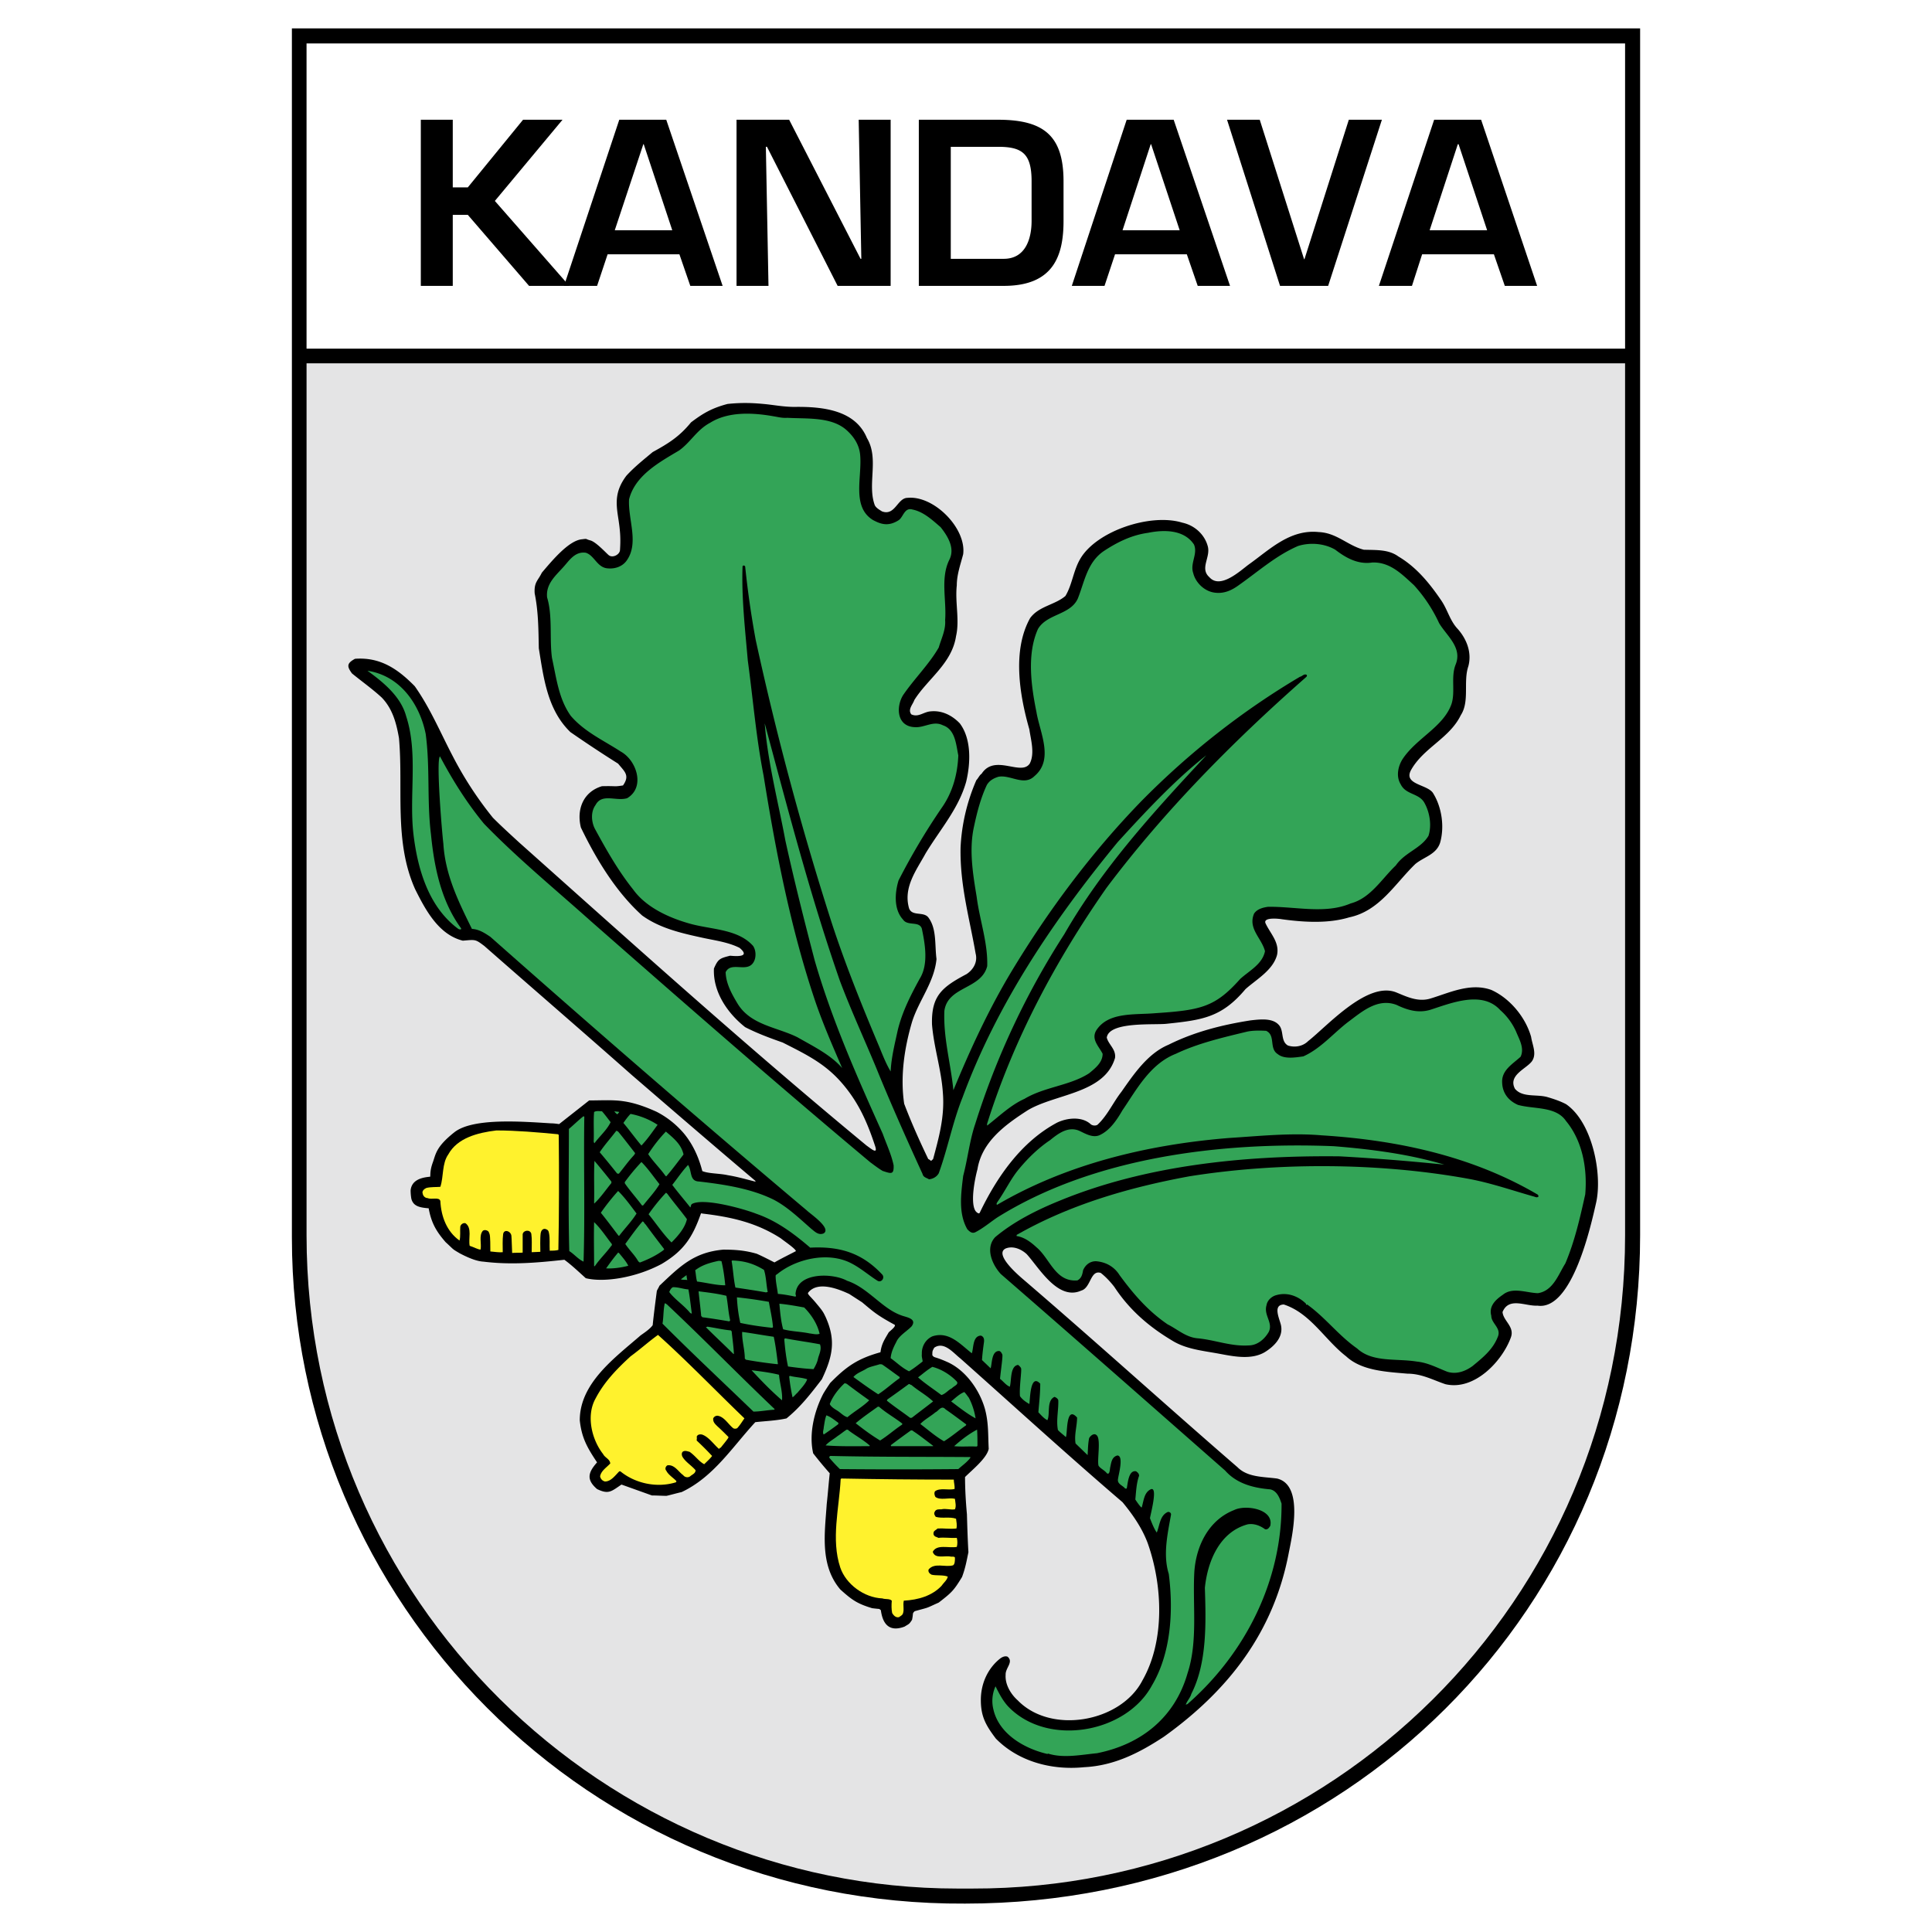
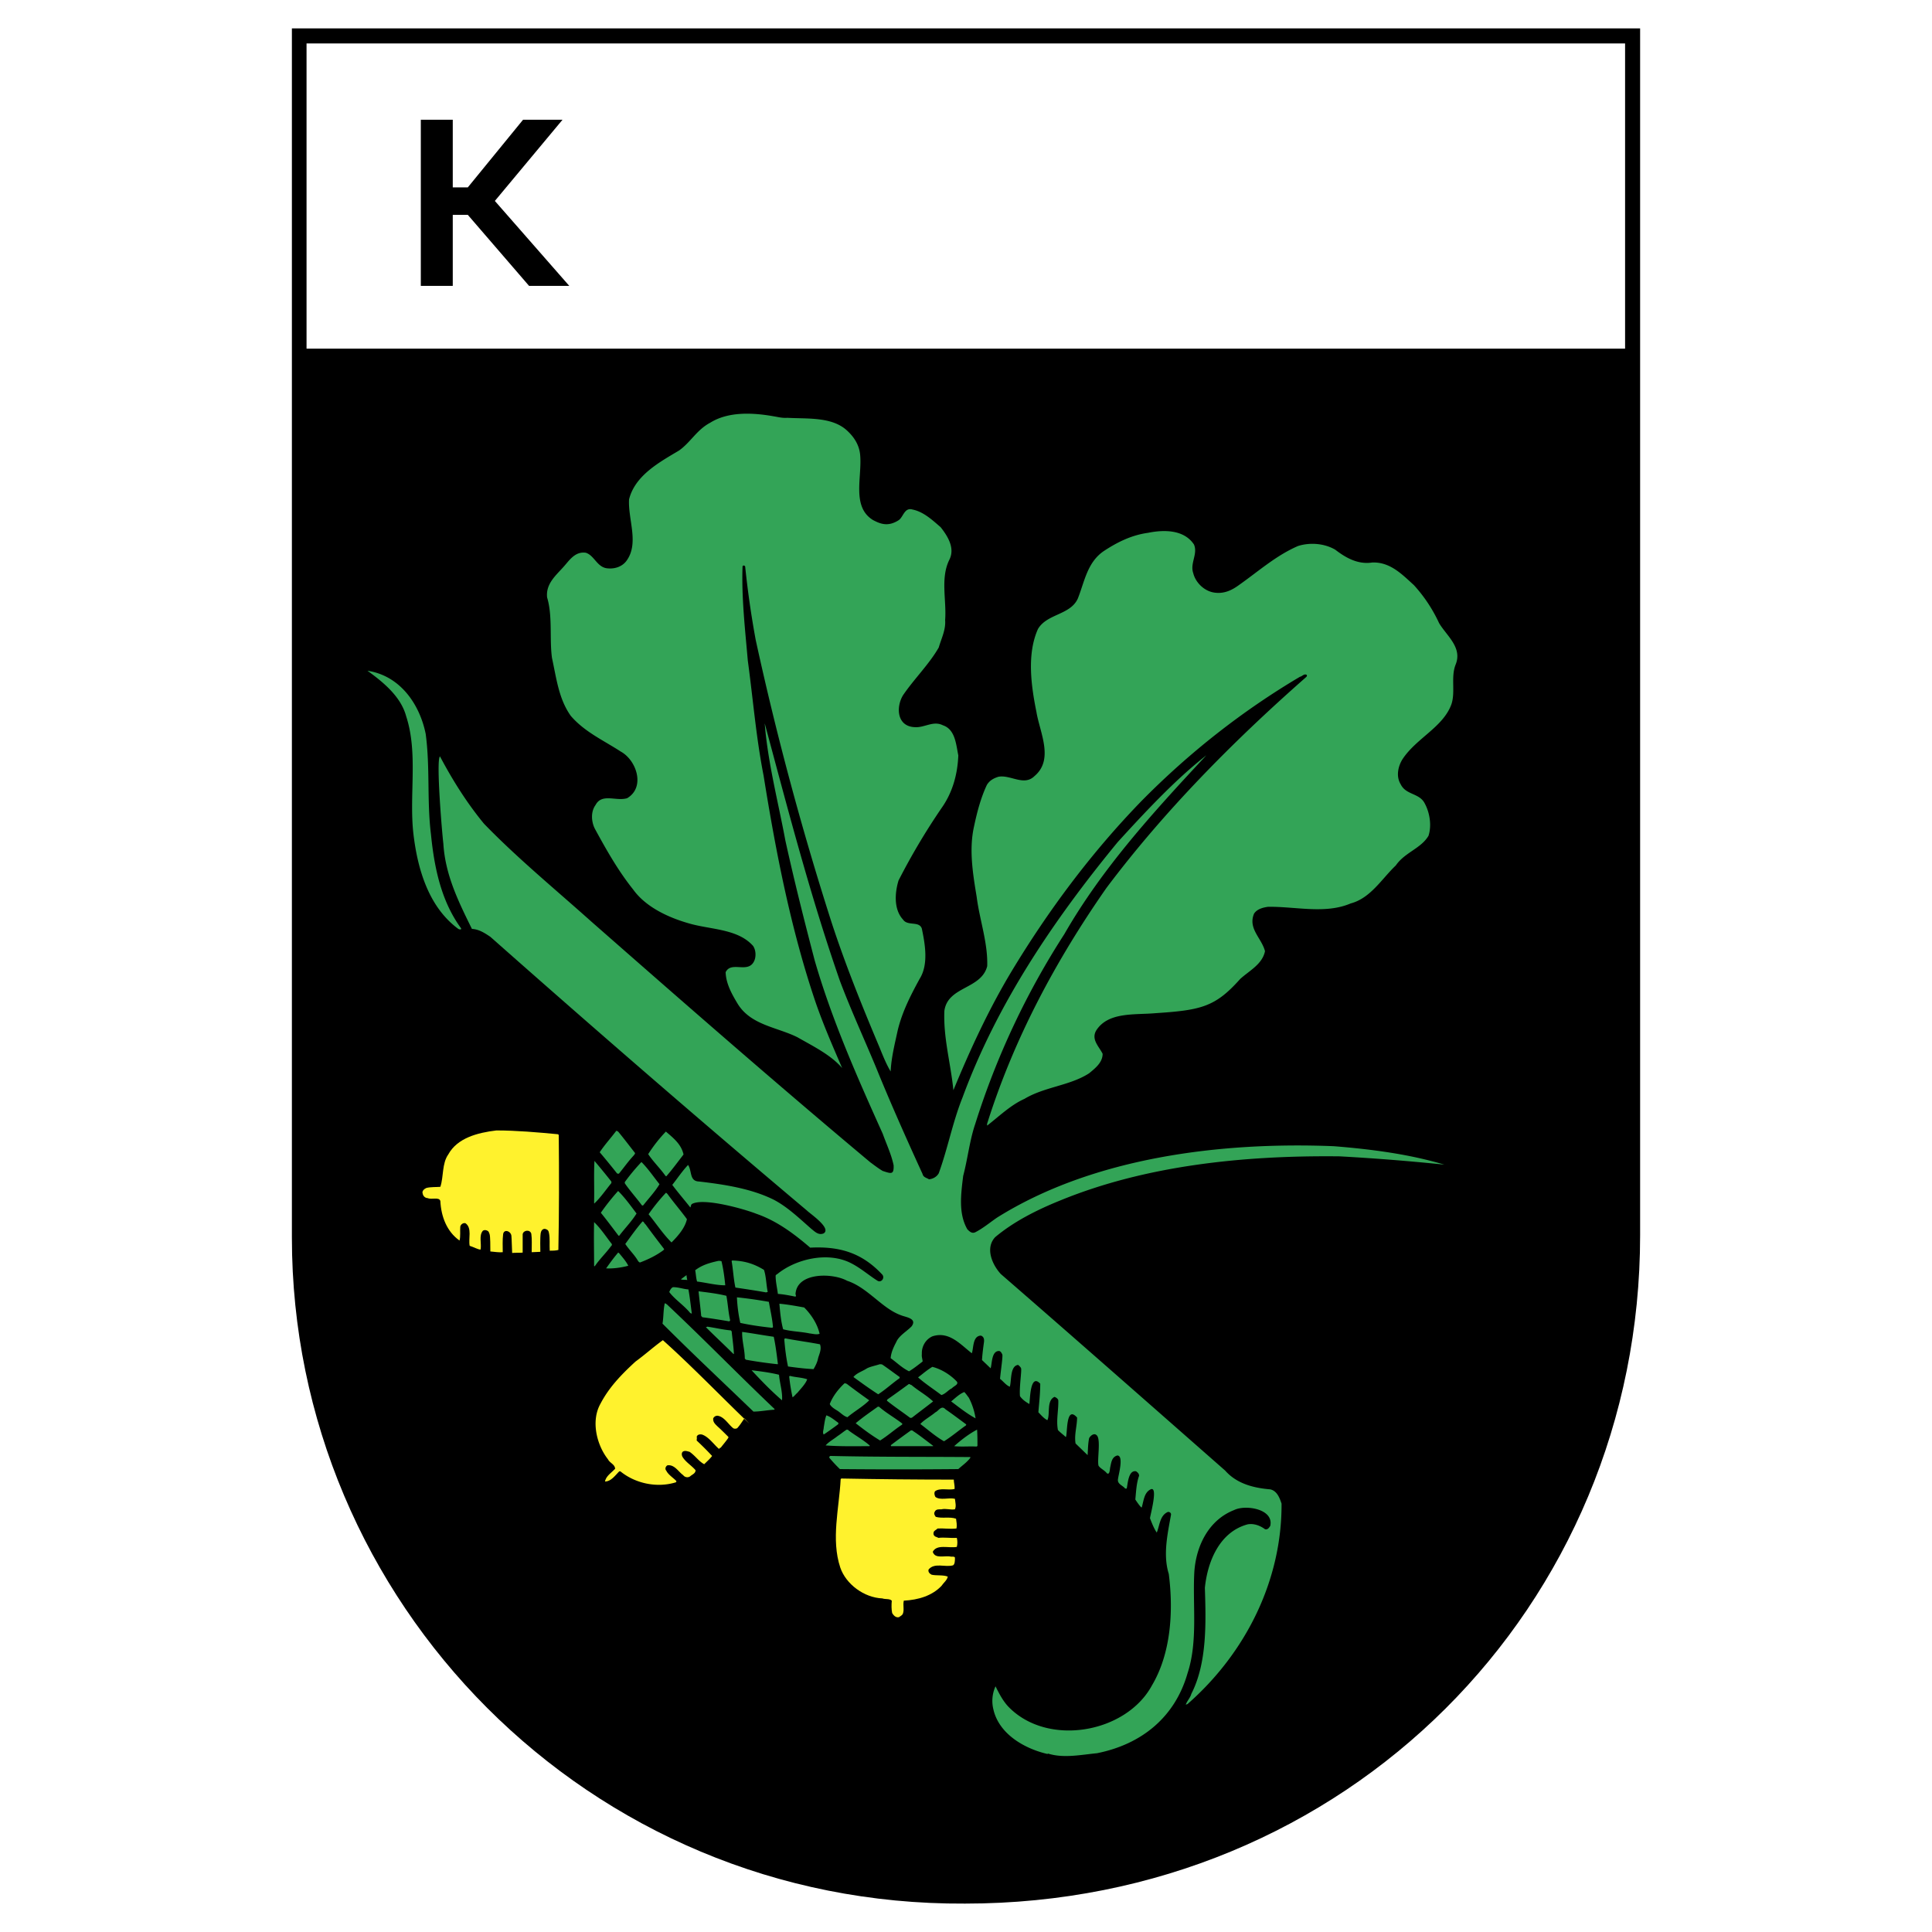
<svg xmlns="http://www.w3.org/2000/svg" width="2500" height="2500" viewBox="0 0 192.756 192.756">
  <g fill-rule="evenodd" clip-rule="evenodd">
    <path fill="#fff" d="M0 0h192.756v192.756H0V0z" />
    <path d="M163.635 2.834v120.412c0 37.014-29.326 66.676-67.351 66.676-37.612.225-67.162-30.15-67.162-66.449V2.834h134.513z" />
-     <path d="M162.135 4.335v118.911l-.076 3.375-.225 3.338-.412 3.264-.563 3.224-.75 3.149-.863 3.113-1.012 3.037-1.125 2.963-1.312 2.889-1.426 2.81-1.574 2.738-1.688 2.625-1.8 2.551-1.913 2.475-2.062 2.361-2.176 2.25-2.248 2.176-2.363 2.025-2.475 1.95-2.588 1.8-2.662 1.688-2.775 1.574-2.85 1.426-2.926 1.312-3 1.162-3.074 1.012-3.15.863-3.225.713-3.301.6-3.375.412-3.412.225-3.45.113-3.45-.074-3.375-.227-3.299-.412-3.263-.562-3.188-.75-3.15-.862-3.075-1.013-3-1.2-2.887-1.275-2.85-1.463-2.738-1.574-2.662-1.688-2.588-1.838-2.474-1.949-2.363-2.062-2.288-2.176-2.137-2.25-2.062-2.363-1.951-2.475-1.799-2.549-1.688-2.662-1.575-2.738-1.425-2.813-1.312-2.849-1.163-2.963-1.013-3-.899-3.076-.713-3.149-.563-3.15-.412-3.225-.262-3.301-.076-3.298V4.335h131.551z" />
    <path fill="#fff" d="M30.584 34.785h131.551V4.335H30.584v30.45z" />
-     <path d="M162.135 36.247v86.999c0 36.525-29.475 65.25-65.138 65.176h-1.462c-35.137 0-64.95-28.65-64.95-65.176V36.247h131.55z" fill="#e4e4e5" />
    <path d="M45.172 11.947h-3.187v16.575h3.187v-7.087h1.5l6.113 7.087h4.012l-7.425-8.475 6.75-8.1h-3.937l-5.513 6.75h-1.5v-6.75z" />
-     <path d="M67.785 25.372l1.087 3.15h3.225l-5.625-16.575h-4.688l-5.513 16.575h3.3l1.05-3.15h7.164zm-.713-2.4h-5.737l2.85-8.587h.038l2.849 8.587zM85.934 25.822h-.075l-7.125-13.875h-5.25v16.575h3.188l-.262-13.875h.112l7.05 13.875h5.287V11.947h-3.187l.262 13.875zM91.671 28.522h8.475c4.988 0 5.963-3.037 5.963-6.487v-3.938c0-4.5-1.912-6.15-6.525-6.15h-7.913v16.575zm3.188-2.7V14.647h4.725c2.438 0 3.338.712 3.338 3.45v3.938c0 1.837-.637 3.787-2.775 3.787h-5.288zM118.41 25.372l1.086 3.15h3.225l-5.623-16.575h-4.689l-5.475 16.575h3.264l1.049-3.15h7.163zm-.713-2.4h-5.701l2.812-8.587h.037l2.852 8.587zM134.572 11.947l-4.426 13.913h-.037l-4.425-13.913h-3.262l5.287 16.575h4.801l5.361-16.575h-3.299zM149.047 25.372l1.088 3.15h3.225l-5.588-16.575h-4.688l-5.512 16.575h3.299l1.014-3.15h7.162zm-.676-2.4h-5.736l2.812-8.587h.074l2.85 8.587zM79.259 40.597c2.812-.038 6.075.3 7.237 3.112 1.238 2.062 0 4.612.788 6.712.15.263.413.413.712.6 1.312.488 1.538-1.35 2.55-1.35 2.625-.263 5.887 3.037 5.55 5.625-.262 1.013-.637 2.025-.637 3.113-.188 1.688.3 3.45-.075 5.062-.413 2.737-2.85 4.275-4.163 6.375-.15.45-.675.938-.3 1.425.712.337 1.237-.263 1.95-.3 1.163-.113 2.175.45 2.888 1.2 1.162 1.538 1.088 3.938.638 5.812-.75 2.7-2.625 4.8-4.05 7.163-.9 1.65-2.25 3.375-1.65 5.475.3.825 1.425.3 1.913.9.862 1.125.637 2.737.825 4.163-.225 2.325-1.763 4.124-2.438 6.263-.75 2.549-1.2 5.4-.787 8.174.712 1.875 1.537 3.713 2.4 5.514.337.15.188.299.488 0 .562-2.1 1.162-4.201.975-6.562-.15-2.363-.9-4.537-1.087-6.863-.075-2.85.975-3.713 3.45-5.025.675-.449 1.125-1.199.9-2.062-.6-3.487-1.575-6.787-1.5-10.575.112-2.362.675-4.65 1.576-6.712.188-.188.299-.488.523-.638 1.312-2.025 3.938.263 4.801-1.013.525-1.012.113-2.362-.037-3.412-.977-3.413-1.725-7.875.074-11.1.863-1.2 2.475-1.313 3.525-2.213.676-1.125.787-2.513 1.463-3.675 1.611-2.812 7.049-4.613 10.199-3.638 1.238.263 2.25 1.2 2.551 2.4.262 1.087-.826 2.175.148 3.038 1.088 1.238 3.076-.638 3.939-1.275 2.062-1.462 4.086-3.525 6.975-3.225 1.799.075 2.887 1.35 4.5 1.763 1.273.037 2.475-.038 3.449.675 1.838 1.087 3.15 2.737 4.275 4.388.637.938.863 2.025 1.65 2.85.861.976 1.424 2.325 1.049 3.713-.525 1.537.15 3.487-.75 4.875-1.125 2.325-3.75 3.262-4.986 5.513-.75 1.462 1.762 1.387 2.25 2.325.824 1.35 1.125 3.262.674 4.875-.375 1.2-1.611 1.425-2.475 2.138-2.025 1.95-3.562 4.688-6.6 5.325-2.1.637-4.537.487-6.713.188-.188-.038-1.988-.263-1.613.45.488 1.013 1.389 1.875 1.127 3.113-.414 1.537-2.062 2.437-3.15 3.412-2.363 2.812-4.275 3.076-7.838 3.451-1.201.15-5.775-.264-6 1.387.188.713.938 1.162.824 2.025-1.049 3.562-5.924 3.562-8.699 5.213-2.213 1.424-4.574 3.111-5.025 5.887-.188.676-.75 3.188-.225 4.125.037.076.338.412.449.225 1.688-3.523 4.125-7.086 7.727-9 1.012-.486 2.512-.637 3.375.188.188.113.412.15.637.039 1.012-.938 1.574-2.25 2.4-3.301 1.236-1.762 2.625-3.824 4.688-4.688 2.549-1.275 5.324-1.988 8.211-2.438 1.014-.113 2.289-.262 2.889.562.412.6.113 1.537.824 1.949.713.227 1.5.076 2.025-.449 1.912-1.5 5.926-6.037 8.812-4.838 1.012.412 2.137.975 3.375.6 1.875-.562 3.975-1.611 6.076-.861 1.836.824 3.412 2.699 3.975 4.688.111.787.6 1.688.074 2.438-.562.75-2.4 1.387-1.688 2.736.75.9 2.139.525 3.225.826.639.188 1.312.412 1.875.713 2.625 1.799 3.639 6.975 3 9.824-.486 2.137-2.361 10.801-5.85 10.275-1.199.074-2.85-.9-3.488.637.076.9 1.238 1.463.826 2.551-.863 2.361-3.637 5.324-6.525 4.65-1.236-.414-2.363-1.051-3.787-1.051-2.176-.188-4.576-.301-6.113-1.725-2.137-1.65-3.562-4.312-6.225-5.176-1.199.037-.338 1.574-.262 2.176.188 1.162-.787 2.062-1.65 2.588-1.35.787-3.113.412-4.537.148-1.613-.299-3.301-.449-4.688-1.312-2.326-1.387-4.275-3.074-5.775-5.361-.375-.488-.863-1.014-1.35-1.389-1.051-.336-.975 1.5-1.951 1.764-2.324 1.049-4.236-2.326-5.438-3.639-.523-.486-1.35-.861-2.1-.562-1.162.562 1.201 2.588 1.576 2.926 7.35 6.299 14.324 12.637 21.561 18.9 1.014 1.012 2.551.938 3.939 1.125 2.699.637 1.5 5.736 1.162 7.463-1.5 7.836-5.963 13.648-12.451 18.299-2.398 1.574-4.912 2.887-7.949 3.037-3.375.338-6.637-.637-8.812-2.85-1.051-1.387-1.5-2.25-1.5-3.863 0-1.611.676-3.111 1.875-4.086.188-.15.488-.338.787-.227.639.525-.225 1.127-.188 1.801-.074.975.525 1.949 1.201 2.551 3.336 3.449 10.312 2.174 12.449-1.988 2.25-3.938 2.025-9.449.525-13.688-.562-1.5-1.463-2.812-2.514-4.088-5.475-4.688-10.762-9.525-16.2-14.361-.675-.525-1.612-1.727-2.587-1.051-.188.338-.188.338-.188.75.225.301.15.076 1.5.676 1.837.824 3.224 2.812 3.75 4.688.375 1.387.301 2.586.375 3.975-.188.938-1.65 2.1-2.362 2.812 0 1.199.075 2.475.188 3.713.037 1.273.074 2.512.149 3.787-.188.9-.3 1.574-.637 2.475-.825 1.35-1.013 1.537-2.325 2.551-1.425.637-.788.412-2.4.861-.263.264-.112.15-.263.863-.3.449-.262.375-.75.676-1.5.561-2.175-.227-2.362-1.65-.375-.188.375-.039-.862-.188-1.5-.451-2.025-.826-3.188-1.875-2.062-2.438-1.538-5.662-1.35-8.514.112-1.012.188-2.023.3-3.074a41.099 41.099 0 0 1-1.65-1.988c-.45-1.949.113-4.236 1.013-5.961.225-.377.45-.713.675-1.051 1.612-1.65 2.737-2.438 5.025-3.074.112-.863.412-1.275.825-1.988.188-.188.712-.562.6-.75-1.8-.975-2.138-1.312-3.263-2.25l-1.275-.824c-1.125-.525-3.15-1.312-4.087-.15-.15.15.225.375.862 1.162.638.75.675.9.862 1.275 1.05 2.324.713 3.938-.375 6.225-1.125 1.463-2.1 2.736-3.524 3.9-1.013.225-2.1.262-3.113.375-2.288 2.475-4.163 5.475-7.35 6.975-.487.111-1.013.262-1.5.375-.487 0-.938-.037-1.462-.037l-3.038-1.088c-1.013.676-1.275 1.012-2.438.449-1.087-.938-.9-1.65 0-2.662-.975-1.463-1.538-2.438-1.725-4.199 0-3.713 3.487-6.227 6.075-8.475.375-.264.938-.639 1.2-1.014.113-1.125.263-2.25.413-3.412.075-.188.188-.338.262-.525 2.025-1.912 3.413-3.338 6.375-3.6 1.2 0 2.175.074 3.337.412.6.264 1.163.562 1.763.863.712-.412 1.5-.789 2.137-1.125 0-.225-1.237-1.051-1.5-1.275-2.438-1.574-4.95-2.137-7.838-2.475-.075-.037-.112-.037-.15.037-.825 2.324-1.688 3.674-3.9 4.988-2.588 1.387-5.775 1.875-7.575 1.424-.788-.713-1.462-1.35-2.137-1.838-2.738.301-5.325.525-8.063.188-.712-.037-1.575-.412-2.362-.824-.825-.488-.525-.301-1.425-1.125-.975-1.125-1.425-1.949-1.688-3.375-1.013-.074-1.538-.262-1.725-.938a4.85 4.85 0 0 1-.075-.863c.112-1.012 1.05-1.273 1.95-1.35.038-.188-.038-.6.263-1.424.3-.826.3-1.539 2.138-3 1.837-1.463 6.675-1.088 9.675-.9.262 0 .525.037.788.074l3-2.361c1.237 0 2.325-.076 3.375.074 1.088.15 2.175.525 3.337 1.051a8.937 8.937 0 0 1 2.775 2.211c.825 1.014 1.425 2.25 1.8 3.713.638.264 1.725.225 2.55.412.937.15 1.837.414 2.737.639.038 0 .038-.037-.038-.113-4.125-3.486-8.212-7.012-12.3-10.537-4.875-4.312-9.788-8.551-14.7-12.863-.9-.675-.862-.637-2.138-.525-2.437-.6-3.75-3.112-4.762-5.137-2.137-4.763-1.163-10.05-1.612-15.075-.262-1.5-.638-2.925-1.725-4.05-.938-.862-1.95-1.575-2.962-2.4-.525-.712-.525-1.012.3-1.462 2.512-.188 4.274 1.012 5.962 2.737 1.538 2.175 2.55 4.612 3.788 6.975a36.05 36.05 0 0 0 4.012 6.15c.825.825 1.688 1.612 2.587 2.438 11.438 10.2 22.837 20.474 34.688 30.263.525.375 1.125.898.862.074-.825-2.512-1.725-4.5-3.413-6.412s-3.6-2.812-5.812-3.938c-1.275-.451-2.512-.9-3.75-1.537-1.763-1.389-3.226-3.525-3.113-5.852.413-.937.562-1.012 1.612-1.274.788.075 2.025.113.938-.788-1.2-.6-2.588-.75-3.9-1.05-2.062-.45-4.087-.938-5.812-2.175-2.625-2.362-4.612-5.663-6.112-8.775-.45-1.8.225-3.563 2.1-4.125 1.538-.038 1.125.075 2.1-.075.713-1.013.15-1.388-.487-2.175a129.243 129.243 0 0 1-4.762-3.149c-2.288-2.213-2.663-5.363-3.15-8.363-.037-1.837-.037-3.637-.412-5.475-.075-1.125.337-1.274.712-2.062 1.05-1.237 2.7-3.225 4.012-3.337.6-.075.263-.038.825.112.6.15 1.725 1.425 1.875 1.5.375.262 1.05-.075 1.087-.525.075-1.125.038-1.875-.188-3.3-.225-1.462-.3-2.625.825-4.125.825-.9 1.688-1.575 2.625-2.362 1.575-.863 2.663-1.538 3.825-2.963 1.238-.937 2.1-1.425 3.638-1.837 1.425-.15 2.55-.113 3.975.037.903.107 1.766.257 2.703.257z" />
    <path d="M78.547 41.685c2.025.112 4.425-.113 5.925 1.237.75.675 1.274 1.5 1.35 2.512.188 2.212-.862 5.137 1.275 6.45.713.375 1.5.712 2.587 0 .45-.338.562-1.275 1.351-1.05 1.125.225 2.024 1.088 2.812 1.763.712.9 1.462 2.1.863 3.263-.9 1.837-.263 4.012-.413 6 .075.975-.375 1.837-.638 2.738-.937 1.65-2.438 3.112-3.562 4.762-.712 1.163-.637 3.112 1.163 3.188.975.075 1.838-.675 2.812-.187 1.237.412 1.312 1.912 1.538 3-.075 1.95-.6 3.712-1.613 5.175a65.938 65.938 0 0 0-4.35 7.312c-.375 1.237-.488 2.887.45 3.899.45.675 1.613.113 1.875.9.337 1.612.675 3.599-.226 5.025-.9 1.65-1.725 3.262-2.175 5.1-.3 1.389-.638 2.701-.712 4.125-.45-.75-.788-1.611-1.125-2.438-1.725-4.088-3.375-8.175-4.762-12.412a305.211 305.211 0 0 1-7.575-28.2 92.55 92.55 0 0 1-1.05-7.312c-.038-.15-.263-.15-.263 0-.112 3.075.263 6.337.525 9.375.525 3.862.825 7.65 1.575 11.475 1.238 7.725 2.738 15.375 5.175 22.575.788 2.287 1.725 4.426 2.663 6.6-1.125-1.312-2.888-2.174-4.463-3.074-2.024-1.012-4.65-1.199-5.962-3.338-.562-.938-1.163-1.986-1.2-3.15.562-1.162 2.25.188 2.85-1.125.188-.412.188-1.05-.112-1.5-1.538-1.725-4.237-1.612-6.413-2.25-2.1-.6-4.312-1.65-5.55-3.375-1.5-1.875-2.663-3.938-3.788-6-.375-.675-.487-1.725.038-2.438.637-1.2 2.062-.337 3.15-.675 1.838-1.087.938-3.787-.637-4.65-1.725-1.125-3.6-1.95-4.988-3.562-1.2-1.688-1.425-3.712-1.875-5.775-.263-1.875.075-4.2-.487-6.037-.15-1.388.9-2.213 1.688-3.113.562-.637 1.125-1.5 2.175-1.35.825.263 1.088 1.35 2.025 1.538.712.113 1.5-.075 1.987-.675 1.35-1.763.188-4.125.3-6.188.6-2.4 3.038-3.712 4.988-4.875 1.163-.825 1.762-2.062 3.112-2.775 1.8-1.125 4.238-1.012 6.337-.637.45.074.862.186 1.35.149zM119.121 54.322c.414.937-.412 1.875-.074 2.85.225.937 1.088 1.8 2.1 1.95 1.014.15 1.801-.262 2.514-.788 1.912-1.35 3.674-2.925 5.85-3.862 1.199-.375 2.625-.263 3.713.375.975.75 2.211 1.5 3.674 1.275 1.801-.075 3 1.2 4.162 2.25a14.818 14.818 0 0 1 2.514 3.788c.75 1.274 2.361 2.438 1.648 4.162-.486 1.237 0 2.7-.412 3.938-.824 2.288-3.486 3.375-4.875 5.475-.449.712-.674 1.725-.188 2.512.525 1.088 1.875.863 2.4 1.913.488.899.713 2.175.375 3.225-.75 1.275-2.361 1.65-3.262 2.962-1.389 1.312-2.514 3.263-4.5 3.788-2.551 1.088-5.477.3-8.25.337-.525.075-1.088.225-1.389.675-.637 1.5.75 2.438 1.088 3.75-.262 1.312-1.574 1.951-2.475 2.775-2.475 2.775-3.863 3.113-8.438 3.412-2.1.188-4.725-.15-5.926 1.725-.523.9.264 1.576.639 2.326 0 .861-.713 1.424-1.35 1.949-1.914 1.238-4.463 1.35-6.451 2.551-1.35.6-2.512 1.725-3.713 2.662-.037-.113 0-.225.039-.338 2.662-8.4 6.824-16.162 11.85-23.362 5.775-7.688 12.6-14.588 19.838-20.963.074-.075.225-.15.148-.3-.262-.15-.449.15-.674.188-5.701 3.375-11.025 7.538-15.826 12.412-5.023 5.175-9.336 10.988-12.975 17.025-2.25 3.75-4.087 7.725-5.775 11.812-.262-2.662-1.013-5.213-.9-7.912.337-2.475 3.675-2.137 4.274-4.463.076-2.325-.75-4.575-1.049-6.899-.375-2.288-.788-4.725-.264-7.05.301-1.425.676-2.85 1.275-4.125.264-.45.676-.675 1.162-.825 1.201-.225 2.551.976 3.602-.075 1.949-1.65.523-4.35.188-6.375-.525-2.587-.977-5.775.148-8.288.9-1.537 3.227-1.387 3.977-3.037.674-1.688.938-3.638 2.625-4.763 1.312-.862 2.736-1.575 4.387-1.8 1.652-.337 3.601-.3 4.576 1.163zM42.472 73.222c.45 3.375.112 6.675.525 10.012.337 3.413 1.05 6.712 3 9.375.075.188-.188.113-.263.075-2.962-2.175-4.087-5.962-4.5-9.6-.413-3.862.488-7.95-.712-11.625-.525-1.95-2.25-3.375-3.862-4.538 3.262.489 5.212 3.338 5.812 6.301z" fill="#33a457" />
    <path d="M83.797 97.859c1.087 2.887 2.4 5.738 3.6 8.625 1.462 3.6 3.037 7.125 4.649 10.65.075.338.413.375.638.525.413-.039.788-.264.975-.602.9-2.475 1.388-5.1 2.363-7.537 3.451-9.375 9.076-17.7 15.488-25.5 2.736-3 5.736-6.225 8.85-8.663-5.287 5.663-10.387 11.25-14.176 17.85a78.034 78.034 0 0 0-8.887 18.937c-.562 1.65-.75 3.488-1.2 5.176-.225 1.838-.487 3.75.413 5.324.225.225.45.451.788.301.75-.375 1.463-.975 2.176-1.463 9.637-6.037 22.387-7.574 33.6-7.125 3.75.301 7.5.787 11.023 1.838a220.172 220.172 0 0 0-10.424-.826c-9.713-.111-19.426.938-27.863 4.389-2.324.938-4.648 2.1-6.523 3.674-1.014 1.088-.301 2.738.562 3.676 7.387 6.412 14.961 13.088 22.387 19.613 1.125 1.273 2.738 1.725 4.5 1.873.676.15.938.863 1.125 1.426.037 7.65-3.562 14.887-9.375 19.988-.037.037-.15.037-.188.074.15-.412.449-.676.562-1.088 1.574-3.074 1.463-7.086 1.35-10.574.264-2.625 1.463-5.588 4.275-6.338.637-.113 1.275.15 1.725.488.264.074.412-.15.525-.338.375-1.688-2.475-2.137-3.6-1.576-2.514.977-3.789 3.525-3.975 6.15-.189 3.301.375 6.938-.676 10.125-1.238 4.35-4.537 7.088-9.037 7.988-1.576.15-3.338.525-4.875.037l-.076.037c-2.398-.562-4.875-2.062-5.398-4.5a3.517 3.517 0 0 1 .225-2.25c.338.676.713 1.426 1.275 2.025 3.898 4.051 11.736 2.662 14.324-2.1 1.875-3.15 2.176-7.312 1.688-11.137-.6-1.914-.113-4.014.225-5.926 0-.15-.111-.262-.301-.262-.824.336-.824 1.35-1.123 2.062-.264-.375-.488-.939-.676-1.426 0-.225.9-3.412 0-2.85-.6.336-.637 1.162-.824 1.762-.039.113-.602-.713-.639-.787.076-.787.113-1.65.375-2.363 0-.225-.15-.338-.299-.449-.789-.15-.826 1.312-.939 1.725h-.148c-.264-.338-.826-.449-.713-.975.037-.375.6-2.326-.074-2.326-.562.15-.602.713-.713 1.201-.039.188-.039.787-.338.562-.225-.301-.637-.451-.824-.75-.15-.6.262-2.662-.188-3.037-.264-.264-.639.074-.75.299-.113.562-.113 1.125-.15 1.688l-1.201-1.162c-.148-.863.15-1.725.15-2.588-1.162-1.312-.938 1.764-1.125 1.951-.225-.227-.6-.488-.787-.713-.188-.975.074-1.988.037-2.963-.037-.15-.188-.262-.375-.338-.824.375-.412 1.727-.713 2.326-.375-.188-.637-.525-.898-.787.074-.939.186-1.875.186-2.852-1.012-1.086-1.012 1.576-1.086 2.025-.338-.188-.713-.449-.938-.787-.076-.938.188-2.512.111-2.775-.037-.111-.188-.262-.299-.338-.826.113-.639 1.613-.826 2.176-.375-.15-.637-.525-.975-.787.076-.826.301-2.287.225-2.438-.074-.15-.148-.301-.299-.338-.787-.037-.713 1.275-.863 1.725l-.861-.824c.037-.6.111-1.162.188-1.725.074-.451-.076-.639-.301-.713-.824.037-.713 1.199-.9 1.762-1.088-.824-2.25-2.25-3.938-1.688-.675.301-1.087 1.014-1.05 1.764-.038.299.074.523.074.748-.487.375-.862.676-1.35.977-.75-.375-1.163-.826-1.837-1.312.038-.562.3-1.125.562-1.613.262-.637 1.087-1.088 1.538-1.574.562-.787-.6-.9-1.05-1.088-1.913-.676-3.338-2.775-5.4-3.449-1.425-.789-4.95-.863-5.138 1.273-.037.076.15.338-.075.301-.562-.113-1.125-.225-1.688-.262-.075-.602-.225-1.201-.225-1.801 0-.113.15-.15.225-.225 1.837-1.463 4.987-2.213 7.275-1.051.975.488 1.763 1.199 2.662 1.764.375.225.75-.264.488-.602-2.025-2.174-4.237-2.85-7.2-2.699-1.575-1.35-3.3-2.662-5.362-3.375-1.125-.451-5.288-1.65-6.45-.975-.112.111-.075.225-.15.338-.563-.713-1.238-1.5-1.8-2.25.562-.713.975-1.352 1.575-1.988.412.6.112 1.613 1.087 1.65 2.587.299 5.212.713 7.425 1.799 1.387.713 2.587 1.875 3.787 2.926.338.262.713.676 1.237.449.788-.523-1.35-1.949-1.688-2.287-10.425-8.775-21.149-18.074-31.574-27.3-.563-.375-1.125-.75-1.838-.788-1.312-2.662-2.662-5.362-2.85-8.512-.113-.862-.75-8.363-.337-8.7 1.275 2.399 2.662 4.612 4.388 6.712 3.3 3.412 7.087 6.525 10.649 9.712 9.226 8.099 18.488 16.201 27.9 24.076.412.299.787.6 1.237.861.825.264 1.125.412 1.087-.562-.225-1.088-.712-2.1-1.087-3.15-2.55-5.662-5.062-11.324-6.787-17.287-1.05-4.013-2.025-7.875-2.925-11.962-.712-3.825-1.763-7.837-2.062-11.7 2.326 8.631 4.538 17.181 7.501 25.693z" fill="#33a457" />
-     <path d="M151.26 102.922c.299.75.861 1.65.449 2.512-.824.75-1.912 1.352-1.838 2.588.037 1.051.639 1.801 1.576 2.213 1.611.449 3.787.113 4.799 1.613 1.613 1.949 2.139 4.688 1.914 7.312-.525 2.361-1.051 4.688-1.988 6.898-.676 1.051-1.201 2.738-2.738 2.963-1.162-.037-2.512-.637-3.486.15-.713.486-1.426 1.125-1.162 2.1 0 .787 1.049 1.238.637 2.137-.488 1.238-1.463 2.025-2.514 2.889-.674.488-1.574.863-2.512.562-.975-.375-1.912-.9-3.037-1.014-2.062-.336-4.426.113-5.963-1.311-1.875-1.312-3.15-3.076-4.988-4.389-.148.113-.074-.074-.148-.111-.75-.713-1.801-1.127-2.889-.826-.486.113-.938.525-1.012 1.014-.301 1.012.676 1.725.225 2.662-.412.713-1.125 1.35-2.025 1.35-1.762.113-3.375-.562-5.1-.713-1.162-.113-1.986-.9-2.963-1.387-1.986-1.35-3.449-3.076-4.799-4.914-.488-.787-1.312-1.311-2.363-1.387-.6 0-1.051.375-1.275.9-.074.412-.148.787-.562 1.012-2.211.188-2.736-2.174-4.086-3.299-.525-.488-1.201-1.014-1.988-1.125 0-.037 0-.15.074-.15 5.213-2.963 11.062-4.688 17.176-5.812 8.963-1.426 19.088-1.35 27.9.262 2.213.414 4.35 1.164 6.486 1.764.113.037.264.111.375.037.113-.037.037-.15 0-.225-6.375-3.75-13.725-5.438-21.6-5.926-3.037-.262-6.188.076-9.188.264-8.4.674-16.387 2.699-23.174 6.674-.113-.111.037-.262.074-.338.787-1.125 1.312-2.287 2.137-3.262.9-1.088 1.951-2.1 3.076-2.85.787-.639 1.799-1.426 2.924-.938.639.299 1.426.787 2.139.375.975-.488 1.65-1.537 2.174-2.438 1.389-2.025 2.738-4.613 5.326-5.625 2.213-1.051 4.65-1.613 7.125-2.213.562-.113 1.236-.113 1.875-.074.975.449.262 1.762 1.162 2.324.637.525 1.762.338 2.549.225 1.764-.787 3.039-2.361 4.539-3.486 1.312-.977 2.887-2.363 4.762-1.65 1.012.486 2.137.861 3.375.486 2.1-.674 5.176-1.949 6.975.039a6.242 6.242 0 0 1 1.575 2.138zM60.922 111.959c-.375.787-1.087 1.389-1.613 2.1a.285.285 0 0 1-.075-.188c.038-1.049-.038-1.949.038-2.924.225-.15.562-.076.787-.076.3.338.601.75.863 1.088zM61.785 110.947c-.038.037-.113.15-.188.225a.743.743 0 0 1-.3-.301c.15.039.412.039.488.076zM65.609 112.223c-.525.711-.975 1.387-1.575 2.023 0 .039-.075.039-.075 0-.6-.711-1.163-1.5-1.763-2.211.188-.264.45-.639.713-.9a7.413 7.413 0 0 1 2.7 1.088zM58.297 111.396c-.075 4.838.075 9.639-.075 14.475-.525-.225-.938-.75-1.425-1.049-.112-4.201-.038-8.062-.038-12.188.45-.375.938-.863 1.463-1.275 0 .037.037.037.075.037z" fill="#33a457" />
    <path d="M55.634 113.16c.113 0 .113.111.113.148.038 3.676.038 7.688-.038 11.4-.263.074-.6.074-.862.074-.038-.6.037-1.236-.075-1.762-.038-.225-.112-.338-.375-.412-.263-.037-.413.188-.45.412-.075.525-.037 1.5-.037 1.875-.225 0-.6.037-.863.037 0-.75.038-1.273-.038-1.836-.112-.451-.787-.377-.862.037v1.838c-.263.037-.712 0-1.05.037-.038-.676-.038-1.35-.075-1.725-.075-.488-.75-.676-.825-.15-.075.6-.038 1.199-.038 1.799-.3.039-.862-.037-1.237-.074 0-.488 0-1.5-.075-1.725-.038-.113-.075-.225-.15-.301-.15-.113-.375-.15-.525-.037-.412.488-.112 1.275-.225 1.875-.262 0-.712-.262-1.087-.375-.15-.713.262-1.762-.413-2.25-.225-.074-.487.113-.525.338-.038.412.038.975-.075 1.387-1.275-.9-1.837-2.4-1.913-3.938-.113-.449-.863-.111-1.275-.299-.225 0-.45-.188-.488-.451-.112-.262.188-.486.375-.562.45-.111.975-.074 1.388-.111.337-1.014.15-2.326.788-3.227.9-1.648 2.925-2.174 4.8-2.398 2.025.001 4.125.189 6.112.376z" fill="#fff22d" />
    <path d="M63.359 115.035c0 .111-.075.148-.112.225-.563.6-.975 1.199-1.5 1.838-.112 0-.187 0-.225-.076a76.827 76.827 0 0 0-1.688-2.062c.525-.787 1.087-1.387 1.65-2.137.075 0 .113.037.188.074.562.675 1.125 1.425 1.687 2.138zM68.197 115.184c-.525.676-1.125 1.5-1.688 2.139-.037.074-.075 0-.112 0-.487-.713-1.237-1.426-1.725-2.176a14.575 14.575 0 0 1 1.763-2.25c.787.675 1.537 1.275 1.762 2.287zM60.997 117.885v.15c-.524.637-1.087 1.461-1.688 2.023-.037.076 0 0-.037-.037.037-1.424-.038-2.812.037-4.199a78.47 78.47 0 0 1 1.688 2.063zM65.797 118.146c-.413.713-1.087 1.426-1.613 2.1-.075.039-.075.039-.149 0-.525-.711-1.2-1.461-1.688-2.174 0-.037-.038-.113 0-.15.487-.676 1.05-1.35 1.65-1.988.675.675 1.2 1.462 1.8 2.212zM63.509 121.072c-.487.787-1.125 1.424-1.725 2.213h-.075c-.6-.789-1.125-1.5-1.763-2.289a22.24 22.24 0 0 1 1.725-2.174c.713.713 1.239 1.463 1.838 2.25zM68.535 121.635c-.188.861-.863 1.65-1.538 2.324-.862-.861-1.462-1.799-2.287-2.812.487-.713 1.125-1.5 1.725-2.137.075 0 .15.111.187.15.6.824 1.312 1.649 1.913 2.475zM64.41 122.16c.6.824 1.2 1.611 1.837 2.438.038.111-.075.111-.075.148-.712.525-1.5.9-2.288 1.201-.112.037-.112-.076-.188-.076-.375-.674-.862-1.088-1.312-1.762.525-.713 1.125-1.574 1.725-2.25.15.037.15.188.301.301zM61.035 124.109c.037.113 0 .15-.075.225-.525.713-1.125 1.275-1.612 1.988h-.075c0-1.463-.038-2.889 0-4.389.674.639 1.199 1.463 1.762 2.176zM61.785 125.047c.337.412.675.787.899 1.238-.712.188-1.5.299-2.212.262.375-.525.75-1.051 1.2-1.574.037 0 .075.037.113.074zM76.222 126.697c.225.674.225 1.5.375 2.211-.038 0-.112 0-.15.039-1.05-.188-2.062-.338-3.075-.488-.188-.861-.225-1.762-.375-2.625 0-.037.038-.074.075-.074 1.238.037 2.175.338 3.15.937zM71.984 125.834c.188.787.3 1.613.375 2.4-.938 0-1.875-.262-2.812-.375-.112-.375-.112-.75-.188-1.125.675-.525 1.462-.75 2.325-.938.113.001.226.001.3.038zM68.572 127.709c-.15-.037-.487 0-.638-.074.15-.113.45-.338.563-.414 0 .113.038.377.075.488zM68.684 128.646c.15.826.226 1.576.338 2.4-.038.037-.075-.037-.15-.037-.638-.787-1.538-1.352-2.1-2.102.075-.186.188-.412.375-.486.562.001 1.013.188 1.537.225zM72.472 129.283c.15.789.188 1.613.375 2.438 0 .039-.038.039-.075.113-.9-.15-1.8-.299-2.7-.412-.037-.037-.037-.076-.112-.113-.075-.861-.188-1.688-.263-2.475.9.113 1.875.225 2.775.449zM76.709 129.885c.15.861.337 1.65.413 2.512-.038.076-.075.076-.113.076-1.05-.113-2.138-.264-3.15-.488-.188-.824-.3-1.725-.337-2.551 1.087.113 2.137.263 3.187.451zM66.547 130.146c3.975 3.75 6.863 6.75 10.725 10.426v.074c-.713.037-1.425.188-2.1.188-3.188-3.074-5.962-5.662-9.075-8.775.112-.6.075-1.35.225-2.023.113-.001.15.073.225.11zM80.234 130.447c.675.674 1.312 1.611 1.538 2.625-.3.111-.675 0-1.013-.039-.9-.186-1.8-.186-2.625-.412-.225-.824-.3-1.688-.375-2.549.825.074 1.65.225 2.475.375zM72.997 132.809c.075.75.187 1.5.225 2.25 0 .076-.038 0-.075 0-.825-.824-1.8-1.725-2.7-2.625-.038-.074.075 0 .113-.074.788.113 1.538.301 2.362.375 0-.001.037.074.075.074zM77.197 133.371c.188.863.3 1.801.413 2.701 0 .037-.038.037-.038.037a44.045 44.045 0 0 1-3.15-.449l-.112-.113c0-.9-.3-1.801-.263-2.662 1.087.148 2.1.338 3.15.486z" fill="#33a457" />
-     <path d="M74.272 141.51c-.263.375-.413.637-.713.975-.112.074-.337.074-.412 0-.487-.375-.9-1.162-1.575-1.238a.462.462 0 0 0-.413.264c-.038.375.188.562.413.787.375.338.75.713 1.088 1.051.037.037 0 .074 0 .111-.226.338-.525.676-.75.975-.113 0-.113.113-.188.113-.525-.451-1.013-1.199-1.688-1.426-.225-.037-.45 0-.525.227.038.111 0 .225 0 .373.6.564 1.013.977 1.538 1.539-.188.262-.562.6-.788.824-.562-.301-.862-.824-1.462-1.238-.188-.037-.413-.148-.637-.037-.188.113-.15.375-.075.525.3.525.9.863 1.312 1.35 0 .301-.3.414-.487.562-.226.227-.601.15-.75-.074-.45-.301-.863-1.088-1.575-.975-.188.111-.263.375-.112.525.187.412.75.75 1.012 1.049 0 .074-.038.074-.038.113-1.912.6-4.087.111-5.55-1.088h-.112c-.413.412-.825 1.012-1.425 1.012a.63.63 0 0 1-.487-.525c.113-.561.637-.861 1.012-1.273-.037-.451-.525-.562-.712-.938-1.125-1.426-1.725-3.826-.75-5.551.863-1.65 2.1-2.924 3.488-4.199.975-.713 1.8-1.463 2.737-2.139 2.849 2.55 5.811 5.625 8.624 8.326z" fill="#fff22d" />
+     <path d="M74.272 141.51c-.263.375-.413.637-.713.975-.112.074-.337.074-.412 0-.487-.375-.9-1.162-1.575-1.238a.462.462 0 0 0-.413.264c-.038.375.188.562.413.787.375.338.75.713 1.088 1.051.037.037 0 .074 0 .111-.226.338-.525.676-.75.975-.113 0-.113.113-.188.113-.525-.451-1.013-1.199-1.688-1.426-.225-.037-.45 0-.525.227.038.111 0 .225 0 .373.6.564 1.013.977 1.538 1.539-.188.262-.562.6-.788.824-.562-.301-.862-.824-1.462-1.238-.188-.037-.413-.148-.637-.037-.188.113-.15.375-.075.525.3.525.9.863 1.312 1.35 0 .301-.3.414-.487.562-.226.227-.601.15-.75-.074-.45-.301-.863-1.088-1.575-.975-.188.111-.263.375-.112.525.187.412.75.75 1.012 1.049 0 .074-.038.074-.038.113-1.912.6-4.087.111-5.55-1.088h-.112c-.413.412-.825 1.012-1.425 1.012c.113-.561.637-.861 1.012-1.273-.037-.451-.525-.562-.712-.938-1.125-1.426-1.725-3.826-.75-5.551.863-1.65 2.1-2.924 3.488-4.199.975-.713 1.8-1.463 2.737-2.139 2.849 2.55 5.811 5.625 8.624 8.326z" fill="#fff22d" />
    <path d="M81.809 134.121c.188.488-.075.977-.188 1.389-.075.412-.262.75-.45 1.088-.825-.039-1.725-.15-2.55-.264-.187-.863-.3-1.799-.375-2.736 0-.039.075 0 .075-.076 1.126.224 2.326.374 3.488.599zM89.759 137.385v.111c-.75.525-1.388 1.125-2.138 1.613-.825-.525-1.65-1.125-2.475-1.725.337-.412.9-.562 1.35-.863.375-.188.825-.262 1.275-.412.075 0 .188 0 .262.037.601.413 1.201.864 1.726 1.239zM95.459 137.834c.225.301-.3.449-.488.676-.337.148-.637.562-1.05.674-.788-.6-1.613-1.125-2.325-1.762.45-.338.863-.713 1.425-1.051.901.227 1.801.789 2.438 1.463zM77.722 137.16c.075.861.375 1.762.3 2.549-1.125-.975-2.025-1.912-3.038-3 .9.113 1.838.225 2.738.451zM80.534 137.609c-.15.449-.637.938-.975 1.35-.15.113-.3.338-.487.451a18.918 18.918 0 0 1-.337-2.102s.075 0 .075-.037c.562.151 1.162.151 1.724.338zM84.472 138.059c.787.6 1.462 1.088 2.25 1.65-.637.637-1.462 1.088-2.175 1.688-.375-.111-.638-.412-.975-.637-.3-.188-.637-.375-.787-.676.3-.787.862-1.5 1.462-2.062.112-.038.15.037.225.037zM90.922 138.172c.712.6 1.5 1.012 2.175 1.65-.675.523-1.426 1.088-2.101 1.611-.075.039-.188.039-.225 0-.75-.562-1.538-1.088-2.288-1.688 0-.037.038-.037.038-.111.75-.525 1.425-1.014 2.138-1.537.113-.038.15.075.263.075zM96.659 139.447a6.66 6.66 0 0 1 .675 2.062c-.9-.488-1.725-1.164-2.437-1.688.412-.338.825-.75 1.312-.938.188.189.3.377.45.564zM90.022 142.033c0 .039 0 .076-.038.113-.787.525-1.35 1.051-2.174 1.574-.863-.523-1.575-1.049-2.438-1.725.712-.6 1.425-1.086 2.212-1.65h.112c.676.602 1.613 1.128 2.326 1.688zM96.397 142.109c0 .037 0 .074-.038.113-.75.523-1.388 1.086-2.175 1.574-.862-.488-1.612-1.162-2.362-1.725.375-.414 1.013-.75 1.5-1.162.337-.15.6-.75 1.013-.301.712.49 1.349.976 2.062 1.501zM83.647 141.959c0 .074 0 .113-.038.15-.45.338-.975.713-1.425 1.012-.149-.188 0-.486 0-.713.075-.412.113-.824.263-1.199.45.15.825.488 1.2.75zM84.659 142.709c.638.488 1.462.938 2.1 1.5.038.037 0 .037 0 .076-1.575 0-2.962.037-4.388-.076.375-.412.788-.6 1.2-.938.3-.188.6-.449.9-.637.038.001.151.001.188.075zM97.484 142.635c.037.523.037 1.086.037 1.611 0 0-.037.076-.111.076-.751-.037-1.463.037-2.213-.037.712-.639 1.5-1.238 2.287-1.65zM91.109 142.783c.637.414 1.387 1.014 1.988 1.463v.039h-4.2c0-.039-.038-.076 0-.113.637-.488 1.312-.975 1.987-1.463.113 0 .151 0 .225.074zM96.809 145.371v.076c-.337.449-.787.75-1.2 1.125-3.9.037-7.988.037-11.812 0a15.105 15.105 0 0 1-1.05-1.125c-.037-.076.038-.188.113-.188 4.799.112 9.149.075 13.949.112z" fill="#33a457" />
    <path d="M95.16 147.621c0 .301.112.6.075.938-.6.15-1.462-.148-1.95.227-.112.186-.038.412.038.561.487.375 1.35.039 1.95.189.037.336.15.748 0 1.049-.487.074-.9-.111-1.35 0-.225 0-.562-.037-.675.264-.112.186.038.375.113.486.637.188 1.387-.037 2.025.188.038.301.112.637.038.975-.675.076-1.275-.037-1.875 0-.15.15-.413.225-.413.451-.037.225.15.375.337.412.038.037.113.037.15.074.6-.074 1.238.037 1.838 0 .075.264.075.639 0 .9-.825.15-1.988-.301-2.4.488.225.75 1.2.336 1.838.486.112 0 .412-.037.375.15 0 .225 0 .6-.188.713-.788.225-1.838-.301-2.438.412-.075.225.075.412.3.525.487.111 1.125 0 1.612.188-.075.375-.412.6-.637.938-.938.975-2.288 1.387-3.75 1.463-.113.449.075.938-.113 1.35-.112.15-.225.188-.375.299-.337.076-.562-.225-.675-.412-.075-.375-.075-.787-.037-1.236-.226-.225-.638-.113-.938-.225-1.837-.076-3.637-1.426-4.2-3.076-.938-2.812-.112-5.924.037-8.812.038-.037.038-.074.075-.074 3.712.072 7.575.109 11.213.109z" fill="#fff22d" />
  </g>
</svg>